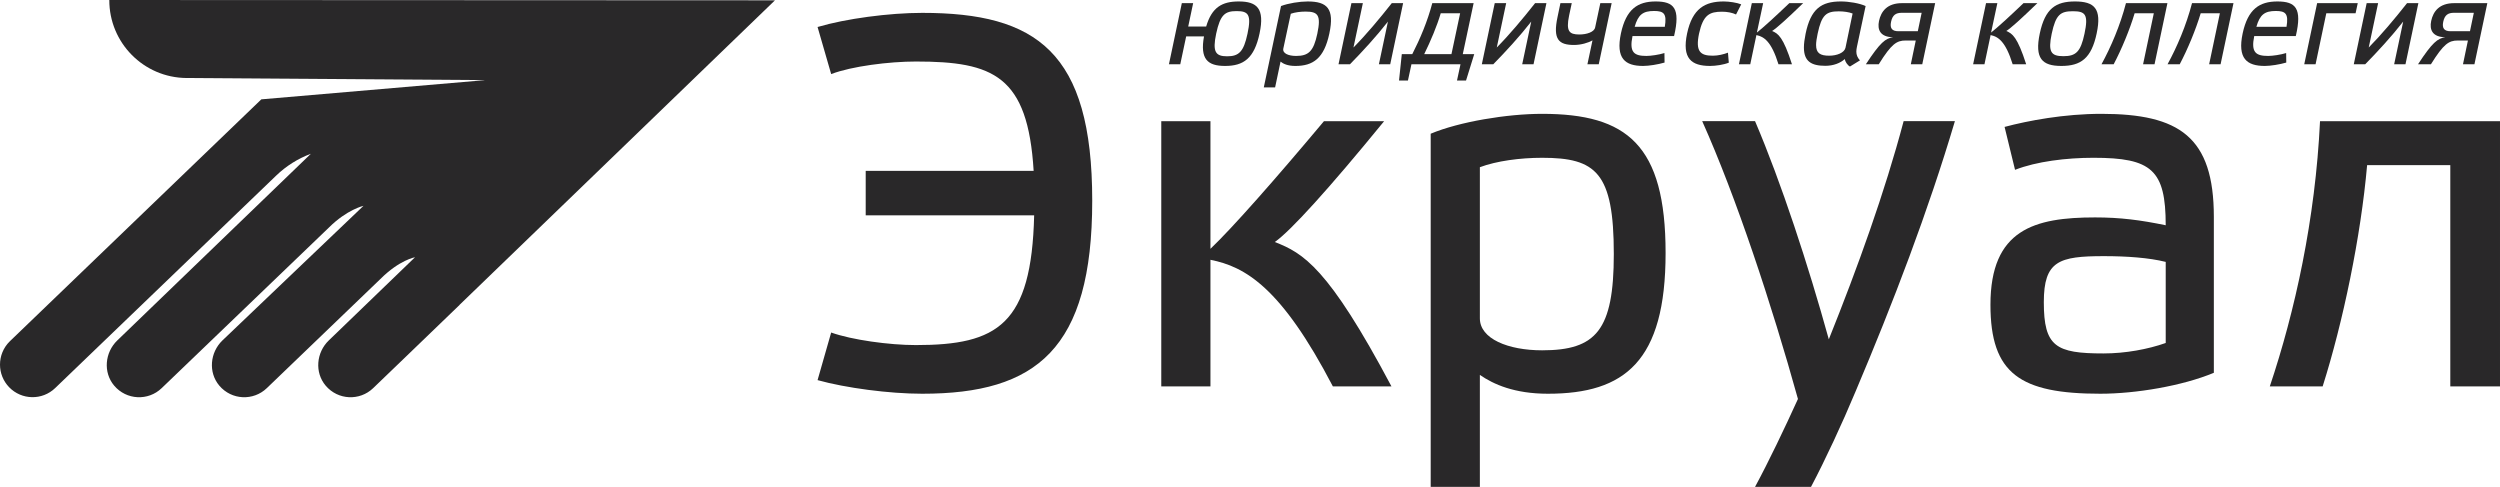
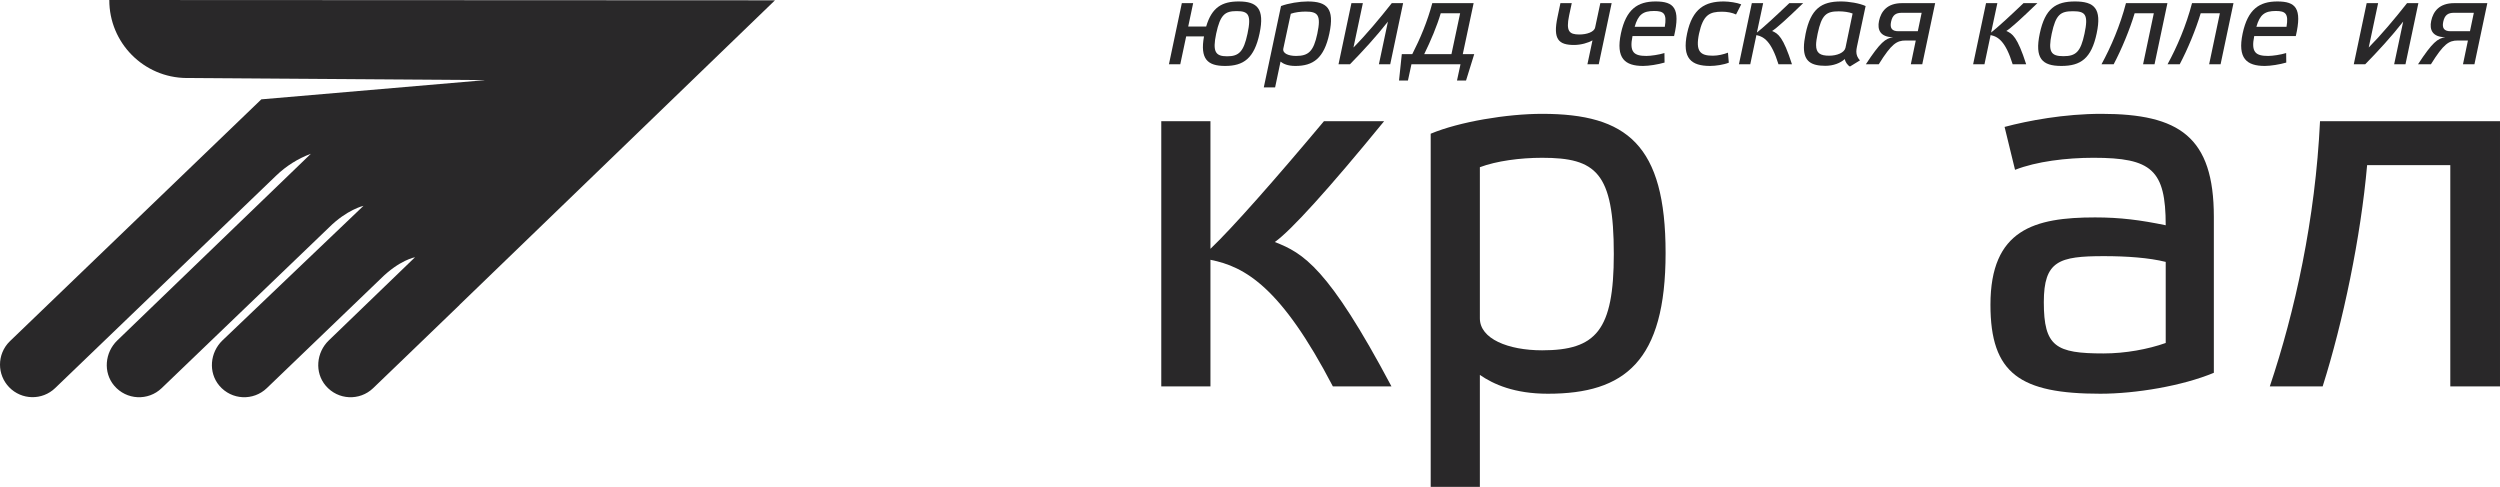
<svg xmlns="http://www.w3.org/2000/svg" xml:space="preserve" width="112.667mm" height="21.941mm" style="shape-rendering:geometricPrecision; text-rendering:geometricPrecision; image-rendering:optimizeQuality; fill-rule:evenodd; clip-rule:evenodd" viewBox="0 0 11279.8 2196.65">
  <defs>
    <style type="text/css">  .fil0 {fill:#292829;fill-rule:nonzero}  </style>
  </defs>
  <g id="Слой_x0020_1">
-     <path class="fil0" d="M3905.99 971.58l0 -200.68 757.72 0c-25.95,-429.58 -181.78,-493.33 -531.12,-493.33 -120.37,0 -290.33,21.26 -382.4,56.69l-61.38 -212.44c127.5,-37.79 323.42,-63.75 472.15,-63.75 514.56,0 767.12,174.69 767.12,847.4 0,670.39 -252.56,871.03 -767.12,871.03 -148.73,0 -344.65,-25.96 -472.15,-61.38l61.38 -214.77c92.08,33.02 262.03,56.62 382.4,56.62 368.27,0 521.66,-92.05 533.45,-585.38l-760.05 0z" />
    <path class="fil0" d="M6013.81 1743.43c-233.66,-448.48 -396.56,-540.52 -552.35,-571.21l0 571.21 -221.87 0 0 -1196.74 221.87 0 0 575.94c99.15,-94.4 292.73,-313.94 512.23,-575.94l271.45 0c-252.56,309.22 -422.52,495.7 -493.33,545.25 127.47,49.55 240.77,113.3 526.39,651.49l-264.4 0z" />
    <path class="fil0" d="M6677.06 1436.59c0,92.04 127.47,144 280.9,144 243.17,0 323.42,-89.71 323.42,-434.35 0,-368.2 -80.24,-434.31 -323.42,-434.31 -99.15,0 -205.35,14.17 -280.9,42.45l0 682.22zm-221.87 -833.28c129.83,-54.28 344.6,-89.67 502.76,-89.67 382.43,0 557.08,139.26 557.08,627.86 0,488.68 -184.11,635 -531.09,635 -151.1,0 -245.49,-42.49 -306.89,-84.98l0 505.14 -221.87 0 0 -1593.34z" />
-     <path class="fil0" d="M7680.18 546.69l238.44 0c118.01,276.16 240.77,651.49 332.82,984.3 129.83,-323.42 252.56,-663.29 337.57,-984.3l231.31 0c-120.41,405.99 -278.52,819.08 -448.48,1220.34 -59.02,141.62 -136.93,309.21 -200.68,429.62l-252.53 0c61.35,-113.27 134.54,-266.73 193.55,-396.56 -118.04,-424.88 -278.52,-911.16 -431.99,-1253.39z" />
    <path class="fil0" d="M9771.52 1181.65c-75.55,-18.89 -177.03,-25.96 -278.52,-25.96 -203.02,0 -271.46,21.26 -271.46,207.71 0,200.61 54.28,231.31 269.09,231.31 99.15,0 200.65,-18.86 280.9,-47.18l0 -365.87zm217.17 500.4c-141.62,59.02 -351.74,94.44 -512.22,94.44 -361.17,0 -495.71,-89.7 -495.71,-401.29 0,-339.91 198.28,-394.23 472.11,-394.23 113.3,0 205.35,11.86 318.65,35.45 0,-250.19 -63.71,-304.51 -325.75,-304.51 -122.73,0 -257.3,16.53 -354.07,54.32l-47.18 -193.58c106.2,-28.36 269.09,-59.02 436.68,-59.02 351.71,0 507.5,103.87 507.5,465.01l0 703.41z" />
    <path class="fil0" d="M10680.26 744.97c-28.35,323.38 -108.61,708.14 -200.64,998.46l-238.44 0c113.3,-337.54 205.38,-752.99 226.6,-1196.74l812.01 0 0 1196.74 -224.23 0 0 -998.46 -375.31 0z" />
    <path class="fil0" d="M5487.28 151.76c-17.41,82.69 -2.71,102.25 49.49,102.25 52.2,0 74.52,-19.56 91.9,-102.25 18.5,-86.42 3.24,-101.68 -48.96,-101.68 -52.2,0 -73.92,15.26 -92.43,101.68zm-54.92 12.54l-80.48 0 -26.63 125.6 -51.11 0 58.17 -275.7 51.11 0 -22.29 105.49 81.02 0c25.57,-87.55 72.85,-113.09 146.82,-113.09 82.65,0 118,31.55 94.09,144.11 -23.95,113.08 -72.33,146.82 -155.55,146.82 -79.39,0 -113.62,-31.02 -95.15,-133.22z" />
    <path class="fil0" d="M5790.21 219.21c-4.35,21.19 22.29,33.17 57.64,33.17 56.01,0 78.87,-20.66 95.72,-100.06 17.94,-84.84 2.71,-100.06 -53.3,-100.06 -22.85,0 -47.86,3.24 -66.33,9.78l-33.73 157.16zm-10.35 -191.95c32.64,-12.5 83.78,-20.66 120.19,-20.66 88.09,0 121.82,32.07 97.87,144.63 -23.92,112.56 -73.4,146.3 -153.32,146.3 -34.79,0 -54.92,-9.79 -66.9,-19.6l-24.48 116.38 -51.1 0 77.73 -367.04z" />
    <path class="fil0" d="M6262.27 97.4c-52.23,66.9 -114.75,134.85 -171.3,192.49l-51.67 0 58.21 -275.7 51.64 0 -42.42 200.11c57.11,-57.64 118,-130.5 172.92,-200.11l51.11 0 -58.18 275.7 -51.1 0 40.79 -192.49z" />
    <path class="fil0" d="M6500.47 59.86c-16.32,56.01 -45.14,124.53 -74.53,184.36l122.91 0 39.17 -184.36 -87.55 0zm148.44 -45.66l-48.96 230.03 51.67 0 -36.97 119.1 -40.8 0 15.79 -73.43 -221.31 0 -15.79 73.43 -40.23 0 12.5 -119.1 47.29 0c35.35,-69.08 68.51,-147.38 90.27,-230.03l186.52 0z" />
-     <path class="fil0" d="M6908.85 97.4c-52.16,66.9 -114.71,134.85 -171.26,192.49l-51.67 0 58.21 -275.7 51.63 0 -42.42 200.11c57.12,-57.64 118.01,-130.5 172.92,-200.11l51.11 0 -58.17 275.7 -51.11 0 40.76 -192.49z" />
    <path class="fil0" d="M7040.49 14.2l51.14 0 -11.96 56.01c-14.7,71.23 0.52,85.4 46.22,85.4 33.17,0 66.87,-10.91 71.2,-31.58l23.42 -109.84 51.11 0 -58.21 275.7 -51.1 0 22.85 -107.65c-17.94,10.31 -51.14,20.66 -82.65,20.66 -69.61,0 -96.81,-24.48 -75.05,-126.17l13.03 -62.54z" />
    <path class="fil0" d="M7375.53 120.79l135.94 0c9.78,-58.74 -3.81,-71.24 -48.39,-71.24 -50.05,0 -71.8,16.32 -87.55,71.24zm134.85 161.51c-29.91,8.69 -70.67,15.23 -96.81,15.23 -81.54,0 -123.96,-33.74 -100.06,-146.82 23.38,-109.32 75.58,-144.11 156.6,-144.11 82.69,0 112.56,30.45 83.22,156.07l-187.62 0c-15.19,73.93 7.1,89.71 63.08,89.71 19.6,0 57.11,-5.44 81.01,-13.04l0.57 42.95z" />
    <path class="fil0" d="M7800.23 282.83c-22.82,9.25 -59.26,14.7 -84.27,14.7 -84.84,0 -127.78,-33.74 -103.87,-146.82 23.95,-112.56 81.02,-144.11 165.32,-144.11 25.01,0 59.8,5.44 78.83,13.04l-23.38 45.7c-16.85,-8.16 -40.23,-12.53 -63.08,-12.53 -56.01,0 -85.36,13.63 -103.87,98.95 -16.85,81.02 6.01,99.54 62.02,99.54 23.91,0 48.39,-6.01 68.48,-13.61l3.81 45.14z" />
    <path class="fil0" d="M8024.3 289.9c-32.08,-103.31 -65.24,-124.53 -99.54,-131.6l-27.72 131.6 -51.11 0 58.17 -275.7 51.15 0 -28.29 132.69c27.72,-21.77 83.21,-72.33 146.29,-132.69l62.51 0c-73.4,71.23 -121.25,114.18 -140.28,125.63 27.19,11.4 50.01,26.1 89.7,150.07l-60.88 0z" />
    <path class="fil0" d="M8358.77 60.95c-16.89,-6.53 -40.27,-9.78 -62.52,-9.78 -56.01,0 -77.24,15.26 -95.18,100.59 -4.35,21.23 -7.07,38.07 -7.07,51.15 0,36.94 18.48,48.39 59.27,48.39 35.35,0 68.52,-13.61 73.4,-35.89l32.11 -154.45zm-122.88 236c-63.64,0 -96.8,-20.13 -96.8,-82.65 0,-17.41 2.71,-38.07 7.59,-61.98 23.39,-113.09 71.24,-145.73 159.32,-145.73 36.45,0 84.31,8.16 111.5,20.66l-39.17 183.8c-1.62,7.59 -2.72,15.22 -2.72,21.72 0,14.7 4.92,27.19 16.32,39.7l-45.13 27.73c-11.41,-5.98 -21.76,-22.29 -23.39,-33.7 -19.56,17.94 -51.1,30.45 -87.52,30.45z" />
    <path class="fil0" d="M8670.38 57.71l-89.17 0c-27.2,0 -42.42,9.78 -48.92,40.79 -6.01,28.82 4.34,42.42 33.16,42.42l87.55 0 17.38 -83.21zm-192.48 36.97c9.25,-43.51 36.97,-80.48 103.83,-80.48l149.54 0 -58.17 275.7 -51.64 0 22.29 -107.12 -46.23 0c-39.7,0 -63.6,15.22 -120.72,107.12l-58.17 0c64.71,-98.96 88.61,-116.91 122.87,-121.82 -58.7,-1.06 -71.76,-34.22 -63.6,-73.4z" />
    <path class="fil0" d="M9080.96 289.9c-32.08,-103.31 -65.24,-124.53 -99.5,-131.6l-27.72 131.6 -51.15 0 58.21 -275.7 51.11 0 -28.29 132.69c27.76,-21.77 83.21,-72.33 146.29,-132.69l62.55 0c-73.43,71.23 -121.29,114.18 -140.32,125.63 27.19,11.4 50.05,26.1 89.74,150.07l-60.92 0z" />
    <path class="fil0" d="M9257.2 151.76c-17.41,82.69 -3.24,101.69 52.77,101.69 55.97,0 77.73,-19 95.15,-101.69 18.47,-86.42 3.77,-101.12 -52.24,-101.12 -55.98,0 -77.21,14.7 -95.68,101.12zm-53.82 -1.05c23.91,-112.56 72.29,-144.11 158.79,-144.11 86.99,0 121.78,31.55 97.86,144.11 -23.95,113.08 -71.8,146.82 -159.32,146.82 -87.02,0 -121.28,-33.74 -97.33,-146.82z" />
    <path class="fil0" d="M9631.36 59.86c-22.32,74.53 -59.26,163.17 -94.61,230.04l-54.92 0c42.42,-77.78 83.71,-173.45 110.37,-275.7l187.05 0 -58.17 275.7 -51.67 0 48.42 -230.04 -86.46 0z" />
    <path class="fil0" d="M9929.39 59.86c-22.29,74.53 -59.27,163.17 -94.62,230.04l-54.92 0c42.42,-77.78 83.75,-173.45 110.38,-275.7l187.08 0 -58.21 275.7 -51.63 0 48.39 -230.04 -86.46 0z" />
    <path class="fil0" d="M10180.64 120.79l135.95 0c9.78,-58.74 -3.81,-71.24 -48.39,-71.24 -50.02,0 -71.8,16.32 -87.56,71.24zm134.86 161.51c-29.88,8.69 -70.68,15.23 -96.78,15.23 -81.58,0 -124,-33.74 -100.06,-146.82 23.39,-109.32 75.59,-144.11 156.6,-144.11 82.65,0 112.56,30.45 83.22,156.07l-187.62 0c-15.22,73.93 7.07,89.71 63.08,89.71 19.56,0 57.08,-5.44 81.02,-13.04l0.53 42.95z" />
-     <polygon class="fil0" points="10447.69,289.9 10396.55,289.9 10454.76,14.2 10637.99,14.2 10628.2,59.86 10496.08,59.86 " />
    <path class="fil0" d="M10843.01 97.4c-52.2,66.9 -114.74,134.85 -171.29,192.49l-51.64 0 58.17 -275.7 51.67 0 -42.41 200.11c57.07,-57.64 118,-130.5 172.92,-200.11l51.1 0 -58.17 275.7 -51.11 0 40.76 -192.49z" />
    <path class="fil0" d="M11161.73 57.71l-89.18 0c-27.19,0 -42.41,9.78 -48.95,40.79 -5.97,28.82 4.35,42.42 33.17,42.42l87.55 0 17.41 -83.21zm-192.48 36.97c9.21,-43.51 36.97,-80.48 103.83,-80.48l149.54 0 -58.17 275.7 -51.67 0 22.29 -107.12 -46.2 0c-39.7,0 -63.6,15.22 -120.72,107.12l-58.2 0c64.7,-98.96 88.64,-116.91 122.9,-121.82 -58.73,-1.06 -71.76,-34.22 -63.6,-73.4z" />
    <path class="fil0" d="M3496.58 1.41l-3003.4 -1.41c-0.53,193.18 155.15,350.5 348.34,351.98l1348.48 9.47 -1010.87 86.78 -1134.13 1090.96c-30.13,29.02 -45.19,67.83 -44.99,106.62 0.19,36.44 13.85,72.88 41.13,101.2l0 0c56.34,58.45 149.36,60.18 207.83,3.84l997.17 -958.62c44.85,-43.23 98.11,-76.71 156.49,-98.43l-873.36 842.18c-56.38,54.32 -64.61,144.28 -14.07,204.04 55.42,65.49 153.6,69.72 214.38,11.12l753.96 -724c81.94,-81.94 156.49,-98.43 156.49,-98.43l-636.42 607.27c-56.39,54.32 -64.6,144.28 -14.04,204.04 55.38,65.49 153.59,69.72 214.37,11.12l512.13 -492.09c86.51,-86.5 156.49,-98.43 156.49,-98.43l-389.11 375.37c-56.38,54.32 -64.61,144.28 -14.05,204.04 55.39,65.49 153.59,69.72 214.37,11.12l135.51 -130.32 0.19 -0.18 253.71 -244.47 -0.23 -0.25 1423.61 -1374.49z" />
  </g>
</svg>